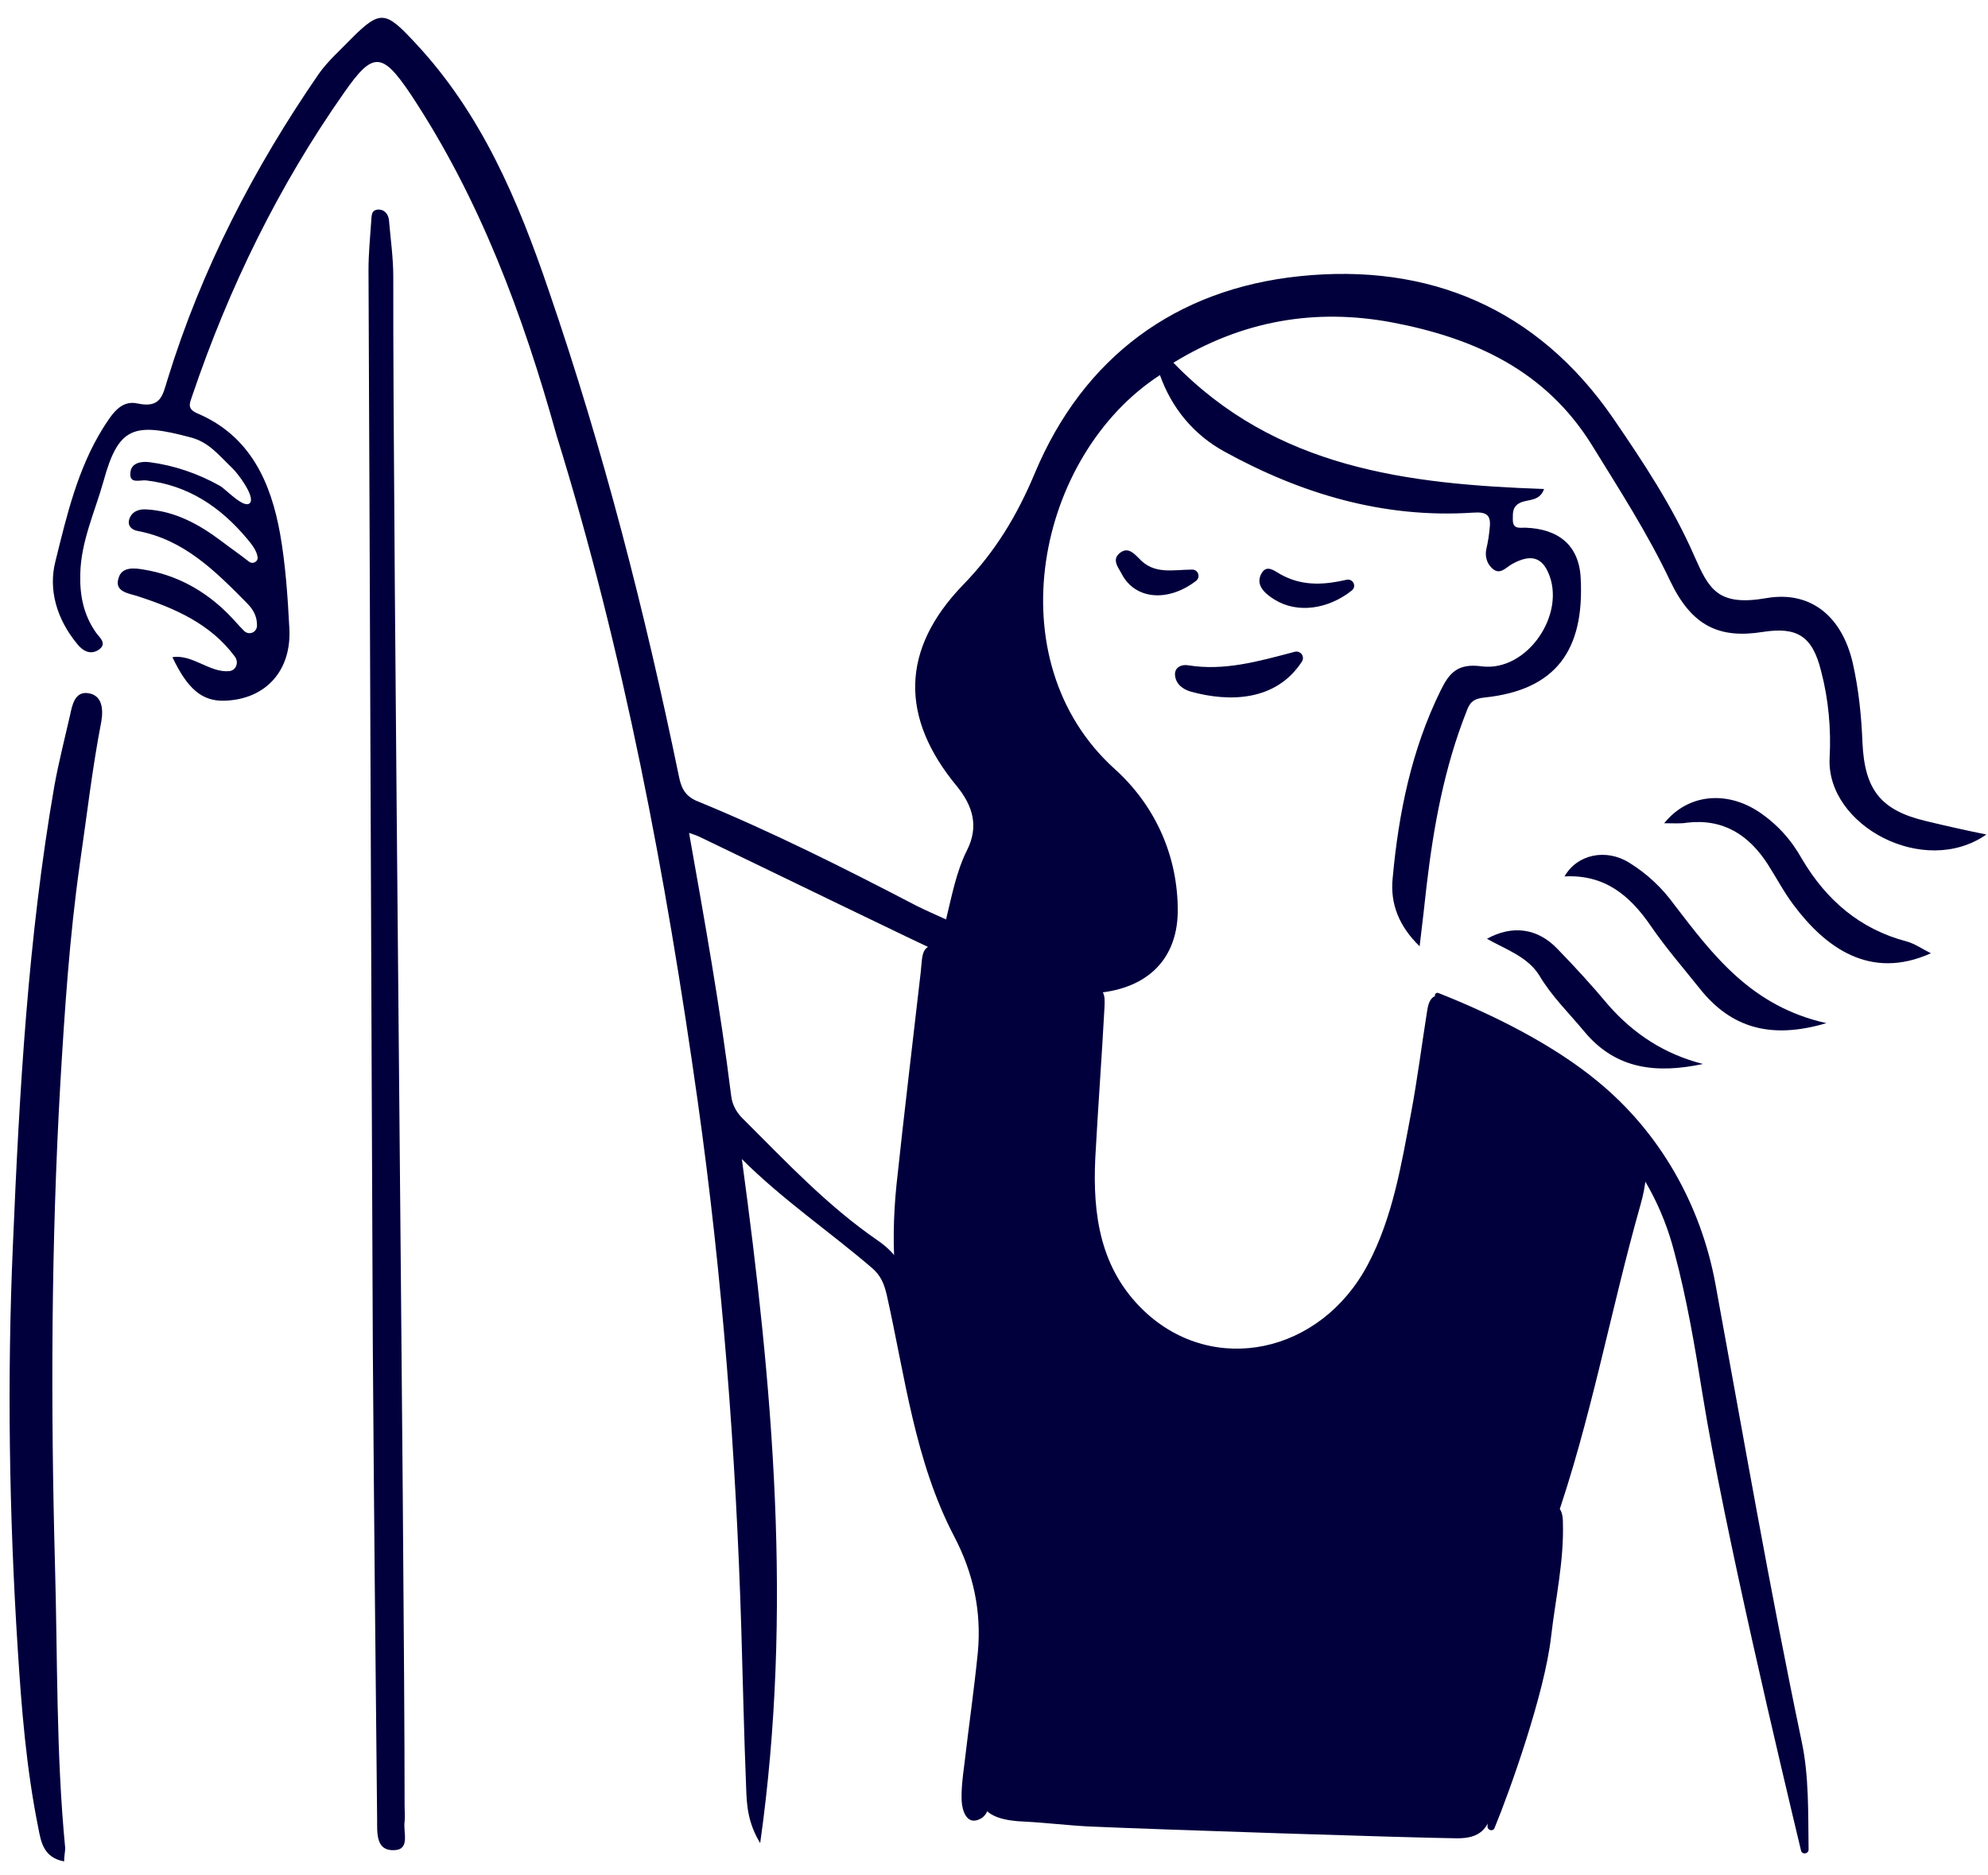
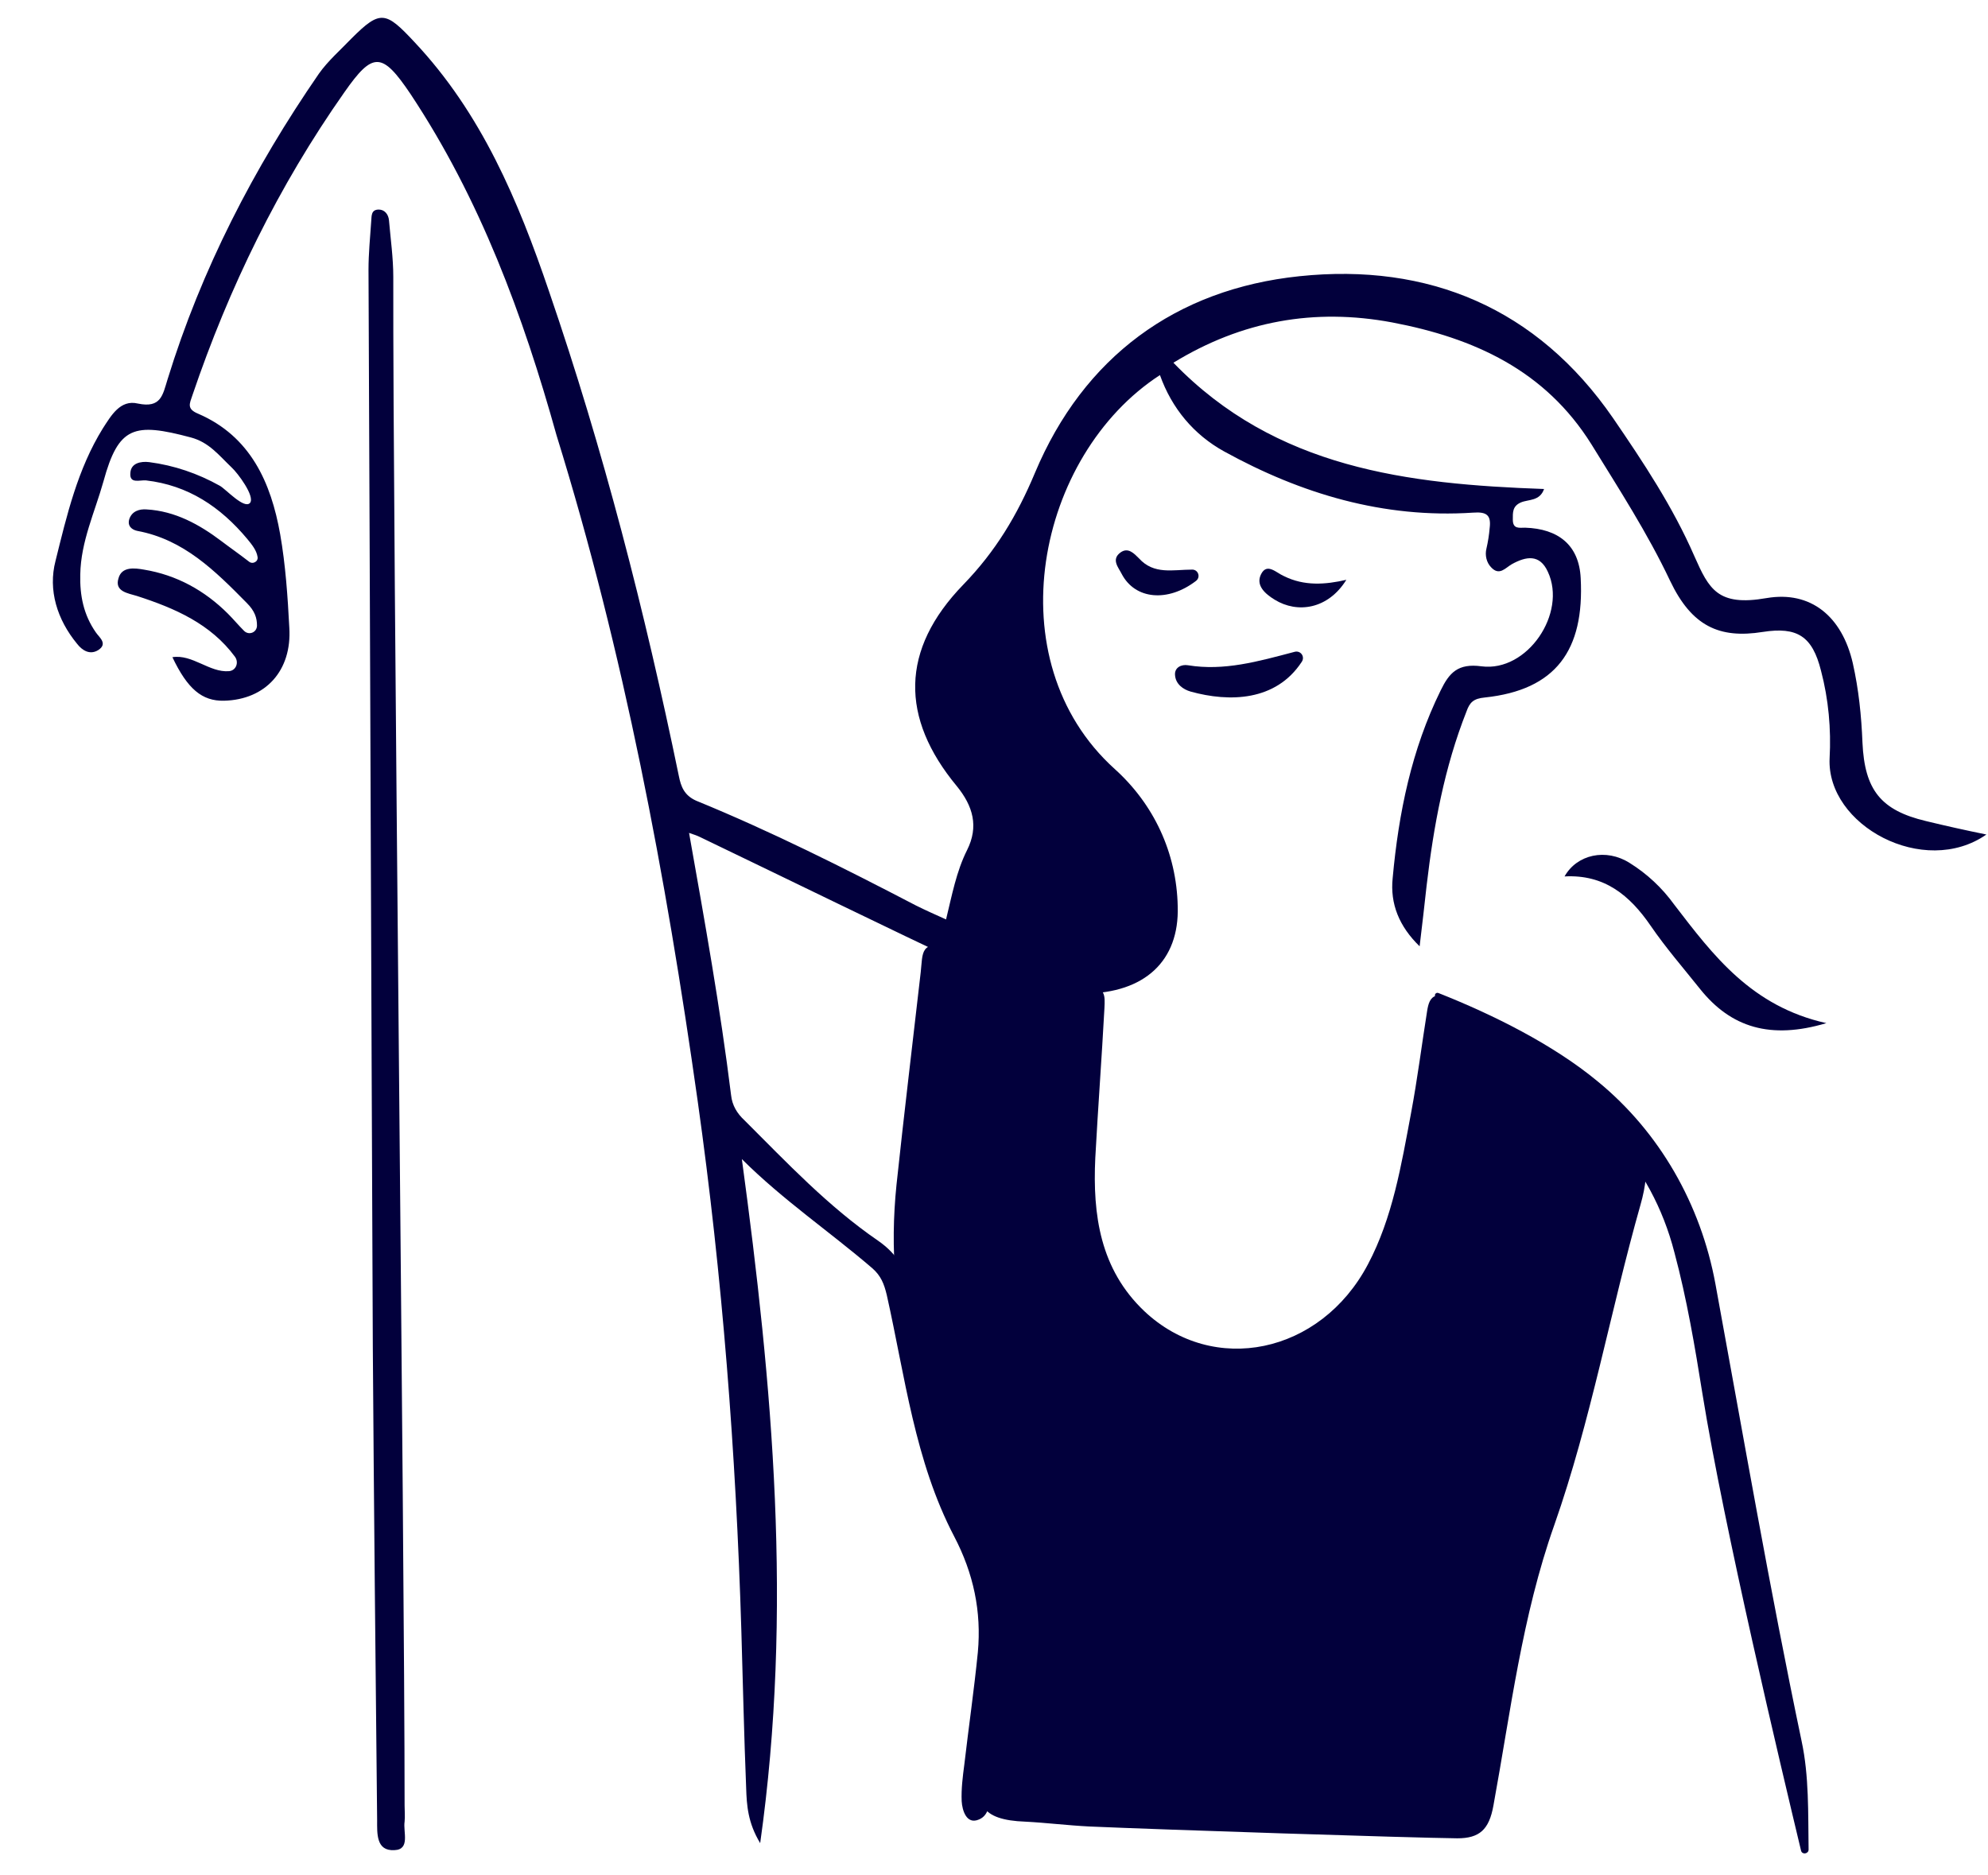
<svg xmlns="http://www.w3.org/2000/svg" width="159" height="150" viewBox="0 0 159 150" fill="none">
  <path d="M87.127 146.089C85.403 146.003 83.68 145.788 81.999 145.702C78.466 145.573 77.647 144.284 78.767 140.759C79.802 137.622 80.189 134.226 79.974 131.046C79.802 128.037 78.94 124.9 77.906 121.934C76.484 117.808 74.717 113.854 73.252 109.771C71.528 104.957 71.184 99.842 71.701 94.771C72.304 89.097 72.993 83.424 73.64 77.751C73.812 76.246 73.554 75.086 76.139 75.86C79.672 76.934 83.206 78.138 86.868 78.696C88.463 78.954 88.376 79.642 88.333 80.63C88.118 84.627 87.816 88.625 87.601 92.622C87.385 97.178 87.989 101.519 91.522 104.871C97.037 110.072 105.612 108.309 109.404 101.132C111.386 97.393 112.076 93.18 112.851 89.055C113.368 86.304 113.713 83.553 114.144 80.845C114.23 80.329 114.359 79.771 114.876 79.642C115.437 79.47 125.304 85.659 129.096 88.625C131.854 90.817 132.069 93.353 131.207 96.361C128.794 104.871 127.243 113.639 124.313 121.977C121.728 129.284 120.823 136.891 119.444 144.413C119.099 146.347 118.324 147.034 116.557 147.034C112.679 146.991 93.03 146.347 87.127 146.089Z" fill="#02003C" />
  <path d="M136.163 111.49C135.559 107.708 134.913 103.883 133.922 100.186C132.069 92.966 127.157 88.152 120.823 84.585C119.099 83.596 116.083 80.974 114.833 79.771C114.661 79.599 114.833 79.341 115.049 79.427C119.401 81.146 124.227 83.553 127.76 86.476C132.759 90.559 136.033 96.361 137.197 102.679C139.437 114.885 141.549 127.135 144.091 139.255C144.694 142.049 144.608 145.014 144.651 147.937C144.651 148.281 144.134 148.367 144.048 148.023C142.454 141.361 137.886 122.192 136.163 111.49Z" fill="#02003C" />
  <path d="M158.871 66.748C153.872 70.229 146.073 66.017 146.332 60.645C146.461 58.324 146.246 55.917 145.642 53.639C144.953 50.888 143.746 50.115 140.989 50.544C137.498 51.103 135.301 50.072 133.577 46.461C131.768 42.636 129.484 39.112 127.286 35.544C123.581 29.613 117.893 27.034 111.343 25.788C105.138 24.628 99.321 25.659 93.849 29.012C102.036 37.478 112.593 38.725 123.494 39.112C123.15 40.1 122.245 39.928 121.642 40.186C120.952 40.487 120.995 41.003 120.995 41.562C120.995 42.335 121.512 42.206 121.986 42.206C124.615 42.292 126.295 43.582 126.424 46.246C126.726 52.006 124.442 55.186 118.755 55.788C117.85 55.874 117.548 56.175 117.29 56.905C115.523 61.375 114.661 66.06 114.101 70.831C113.929 72.378 113.756 73.925 113.541 75.688C111.903 74.097 111.171 72.292 111.386 70.229C111.86 65.029 112.894 59.957 115.221 55.229C115.911 53.811 116.6 53.037 118.496 53.295C122.159 53.768 125.347 49.04 123.796 45.731C123.15 44.312 122.072 44.484 120.909 45.129C120.392 45.43 119.918 46.075 119.272 45.387C118.884 45 118.755 44.398 118.884 43.883C119.013 43.324 119.099 42.765 119.142 42.249C119.272 41.218 118.927 40.917 117.807 41.003C110.654 41.476 104.061 39.499 97.899 36.103C95.486 34.771 93.72 32.665 92.772 30C82.904 36.404 79.543 52.822 89.152 61.504C92.254 64.298 94.107 68.166 94.194 72.507C94.323 76.848 91.565 79.427 86.739 79.47C83.68 79.513 80.75 78.825 77.992 77.536C70.624 74.054 63.342 70.487 56.016 66.963C55.758 66.834 55.499 66.748 55.111 66.619C56.361 73.668 57.611 80.63 58.472 87.593C58.559 88.41 58.946 89.054 59.55 89.613C62.954 93.009 66.228 96.49 70.236 99.241C71.787 100.315 72.563 101.691 73.037 103.539C74.846 110.244 76.441 117.077 79.242 123.524C81.31 128.252 80.62 133.367 80.189 138.352C80.017 140.415 79.457 142.436 79.069 144.499C78.983 144.971 78.725 145.358 78.294 145.53C77.302 145.96 76.958 144.799 76.915 144.069C76.872 143.08 77.001 142.092 77.13 141.103C77.475 138.138 77.906 135.172 78.207 132.163C78.509 128.897 77.863 125.845 76.311 122.88C73.166 116.862 72.39 110.115 70.925 103.582C70.71 102.679 70.451 102.034 69.762 101.433C66.358 98.51 62.609 95.974 59.334 92.708C61.79 110.802 63.428 128.811 60.799 147.421C59.808 145.788 59.722 144.37 59.679 143.037C59.507 138.825 59.42 134.613 59.291 130.358C58.86 116.218 57.783 102.12 55.801 88.066C53.259 70.057 49.898 52.178 44.511 34.814C41.84 25.229 38.393 15.903 32.834 7.521C30.55 4.126 29.818 4.126 27.534 7.393C22.277 14.871 18.313 22.994 15.383 31.633C15.168 32.278 14.909 32.708 15.857 33.094C20.037 34.9 21.674 38.596 22.407 42.722C22.837 45.172 23.01 47.708 23.139 50.201C23.355 53.639 21.243 55.96 17.925 56.046C16.159 56.089 14.995 55.1 13.789 52.565C15.383 52.307 16.762 53.811 18.313 53.682C18.873 53.639 19.132 52.994 18.787 52.522C16.848 49.9 14.004 48.653 10.945 47.665C10.255 47.45 9.135 47.321 9.48 46.246C9.738 45.301 10.772 45.43 11.505 45.559C14.133 45.989 16.374 47.235 18.227 49.083C18.658 49.513 19.089 50.029 19.52 50.458C19.907 50.845 20.554 50.587 20.554 50.029C20.554 49.427 20.381 48.868 19.735 48.224C17.193 45.645 14.694 43.152 10.988 42.464C10.557 42.378 10.169 42.077 10.341 41.519C10.557 40.874 11.16 40.702 11.72 40.745C14.004 40.874 15.943 41.948 17.71 43.281C18.27 43.711 19.132 44.312 19.907 44.914C20.209 45.172 20.683 44.914 20.597 44.527C20.511 44.011 20.166 43.582 19.778 43.109C17.624 40.53 15.038 38.811 11.677 38.424C11.16 38.381 10.341 38.725 10.428 37.822C10.471 37.049 11.246 36.877 11.936 36.963C13.918 37.221 15.814 37.865 17.581 38.854C18.055 39.112 19.52 40.745 19.994 40.229C20.424 39.714 19.003 37.822 18.529 37.392C17.494 36.404 16.719 35.373 15.254 34.986C10.729 33.782 9.48 34.083 8.273 38.51C7.584 40.96 6.463 43.324 6.42 45.946C6.377 47.622 6.679 49.169 7.67 50.587C7.929 50.974 8.661 51.49 7.842 52.006C7.196 52.392 6.593 52.049 6.162 51.49C4.568 49.556 3.835 47.192 4.438 44.871C5.343 41.218 6.205 37.522 8.23 34.255C8.877 33.267 9.609 31.934 11.031 32.278C12.884 32.665 13.013 31.59 13.401 30.344C16.116 21.533 20.295 13.453 25.509 5.888C26.241 4.857 27.233 3.997 28.137 3.052C30.421 0.774 30.852 0.903 33.136 3.352C38.522 9.069 41.452 16.075 43.908 23.295C48.26 35.974 51.578 48.911 54.293 62.063C54.465 62.923 54.724 63.61 55.672 64.04C61.661 66.49 67.478 69.413 73.252 72.421C74.028 72.808 74.803 73.152 75.665 73.539C76.139 71.605 76.484 69.713 77.346 67.994C78.294 66.103 77.82 64.47 76.527 62.88C72.002 57.421 72.002 51.963 77.044 46.762C79.629 44.097 81.353 41.218 82.775 37.822C86.653 28.582 94.021 23.123 103.932 22.092C114.23 21.017 122.934 24.628 129.01 33.438C131.423 36.963 133.793 40.53 135.516 44.484C136.68 47.106 137.369 48.524 141.29 47.837C144.824 47.235 147.323 49.298 148.185 53.037C148.659 55.143 148.874 57.249 148.96 59.398C149.133 63.181 150.425 64.814 154.045 65.673C155.639 66.06 157.19 66.404 158.871 66.748Z" fill="#02003C" />
  <path d="M32.36 144.413C32.36 144.842 32.403 145.272 32.36 145.702C32.231 146.519 32.834 147.937 31.542 147.98C30.076 148.066 30.163 146.648 30.163 145.573C30.033 132.98 29.904 120.344 29.818 107.751C29.689 79.04 29.602 50.33 29.473 21.576C29.473 20.287 29.602 18.997 29.689 17.708C29.732 17.321 29.646 16.762 30.292 16.762C30.766 16.762 31.068 17.149 31.111 17.622C31.24 19.126 31.455 20.63 31.455 22.135C31.412 42.421 32.36 123.911 32.36 144.413Z" fill="#02003C" />
-   <path d="M5.128 148.882C3.49 148.582 3.275 147.335 3.059 146.175C2.111 141.49 1.724 136.719 1.422 131.948C0.733 121.16 0.56 110.329 1.034 99.541C1.551 87.249 2.241 75 4.352 62.837C4.697 60.946 5.171 59.097 5.602 57.206C5.774 56.39 5.989 55.272 7.067 55.444C8.187 55.616 8.273 56.733 8.101 57.722C7.368 61.504 6.937 65.329 6.377 69.155C5.559 74.957 5.171 80.802 4.826 86.647C4.094 99.456 4.05 112.264 4.395 125.072C4.611 132.636 4.481 140.244 5.214 147.808C5.214 148.109 5.128 148.453 5.128 148.882Z" fill="#02003C" />
-   <path d="M119.53 146.218C119.401 146.519 118.97 146.39 118.97 146.089C119.099 142.264 119.832 138.653 120.65 135.086C121.641 130.659 122.331 126.146 123.193 121.676C123.279 121.118 123.063 120.215 124.097 120.344C124.873 120.43 125.002 121.118 125.002 121.805C125.089 124.9 124.399 127.908 124.054 130.917C123.537 135.473 120.737 143.295 119.53 146.218Z" fill="#02003C" />
-   <path d="M133.103 65.845C134.999 63.481 138.102 63.224 140.687 64.943C142.152 65.931 143.272 67.178 144.134 68.725C146.073 71.992 148.745 74.312 152.494 75.301C153.14 75.473 153.743 75.903 154.433 76.246C149.563 78.438 145.987 75.774 143.445 72.378C142.669 71.347 142.066 70.186 141.376 69.112C139.868 66.791 137.843 65.459 134.913 65.802C134.439 65.888 133.922 65.845 133.103 65.845Z" fill="#02003C" />
  <path d="M146.073 81.834C141.592 83.166 138.446 82.178 135.99 79.126C134.654 77.45 133.233 75.817 132.026 74.054C130.346 71.605 128.32 69.928 125.132 70.1C126.123 68.338 128.45 67.822 130.346 69.026C131.724 69.885 132.931 71.003 133.922 72.378C137.024 76.418 140.084 80.501 146.073 81.834Z" fill="#02003C" />
-   <path d="M136.206 85.1C132.543 85.874 129.268 85.573 126.726 82.522C125.476 81.017 124.098 79.685 123.107 78.009C122.159 76.504 120.435 75.945 118.927 75.086C120.952 73.969 122.977 74.226 124.572 75.903C125.95 77.321 127.329 78.825 128.622 80.373C130.647 82.693 133.146 84.327 136.206 85.1Z" fill="#02003C" />
  <path d="M103.544 52.135C104.018 52.006 104.406 52.522 104.104 52.951C102.036 56.089 98.33 56.175 95.228 55.315C94.624 55.143 94.021 54.713 93.978 53.983C93.935 53.381 94.495 53.123 95.012 53.209C97.899 53.682 100.614 52.908 103.544 52.135Z" fill="#02003C" />
-   <path d="M107.681 46.375C108.198 46.246 108.542 46.891 108.111 47.235C106.215 48.739 103.759 49.083 101.95 47.966C101.174 47.493 100.398 46.805 100.872 45.903C101.346 45 102.079 45.817 102.682 46.075C104.32 46.891 106 46.762 107.681 46.375Z" fill="#02003C" />
+   <path d="M107.681 46.375C106.215 48.739 103.759 49.083 101.95 47.966C101.174 47.493 100.398 46.805 100.872 45.903C101.346 45 102.079 45.817 102.682 46.075C104.32 46.891 106 46.762 107.681 46.375Z" fill="#02003C" />
  <path d="M95.357 45.559C95.831 45.559 96.046 46.16 95.658 46.461C93.418 48.181 90.789 47.966 89.712 45.903C89.454 45.387 88.85 44.742 89.626 44.183C90.229 43.754 90.703 44.269 91.091 44.656C92.297 45.989 93.806 45.559 95.357 45.559Z" fill="#02003C" />
</svg>